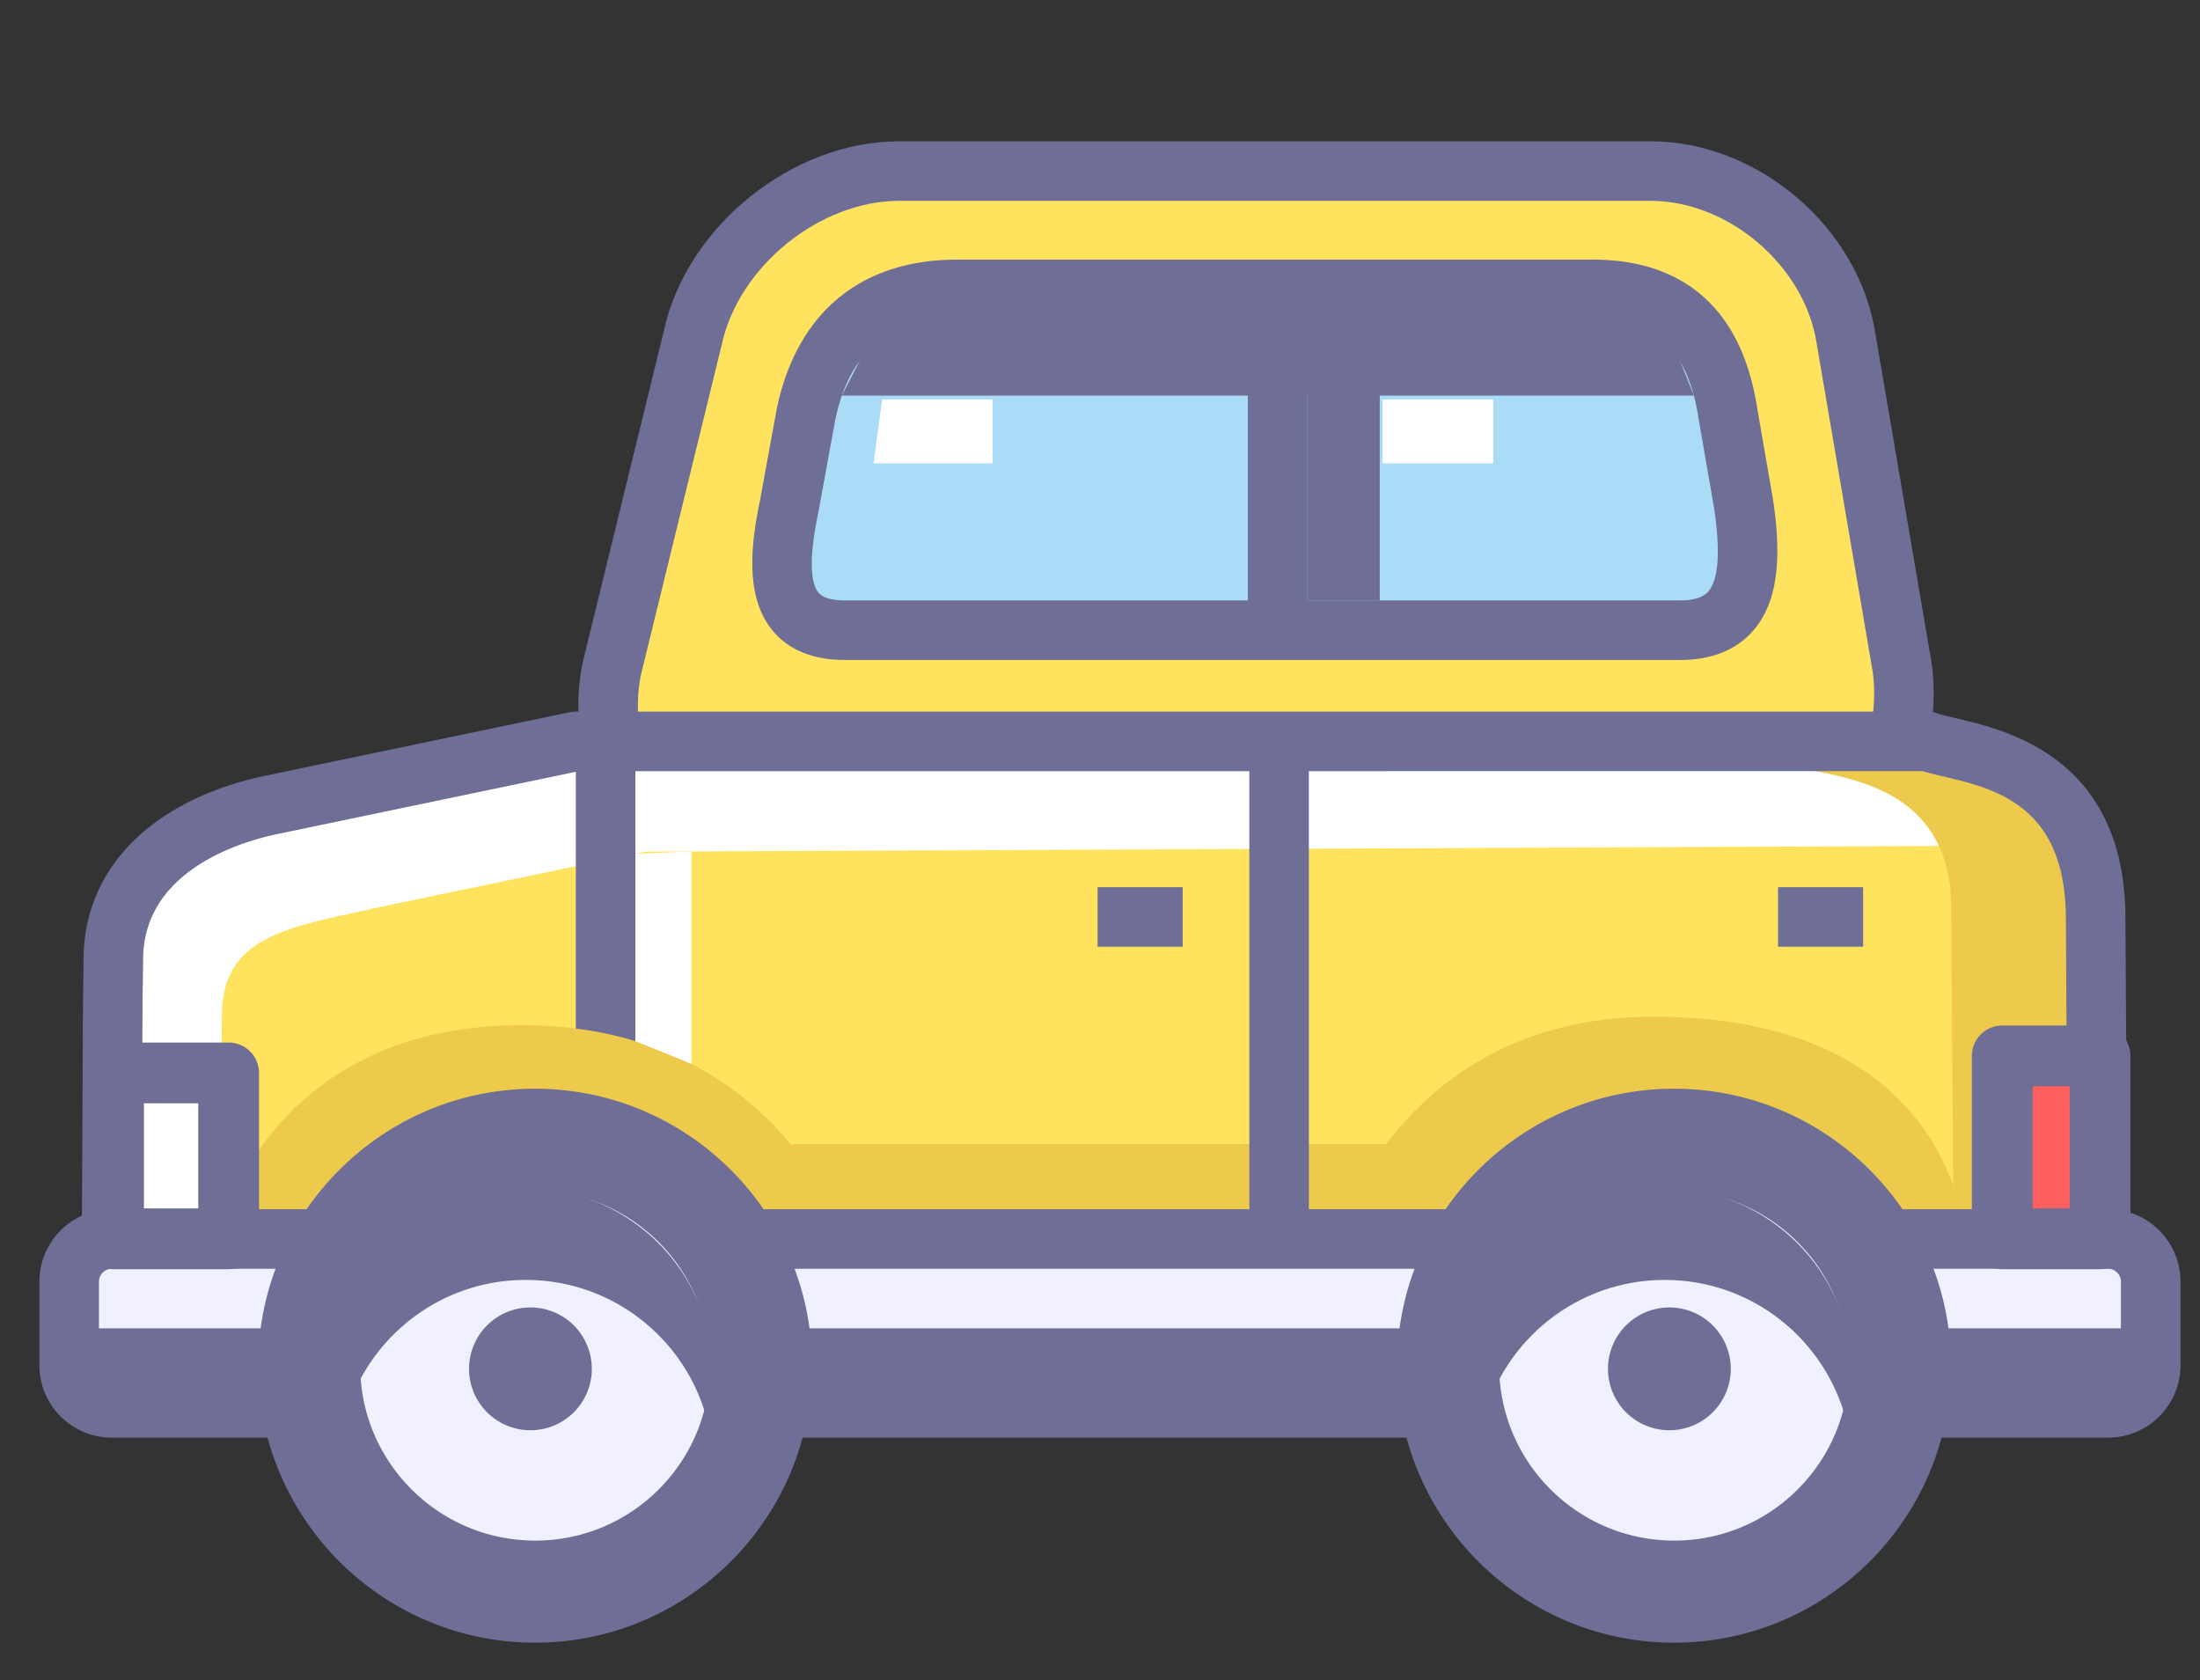
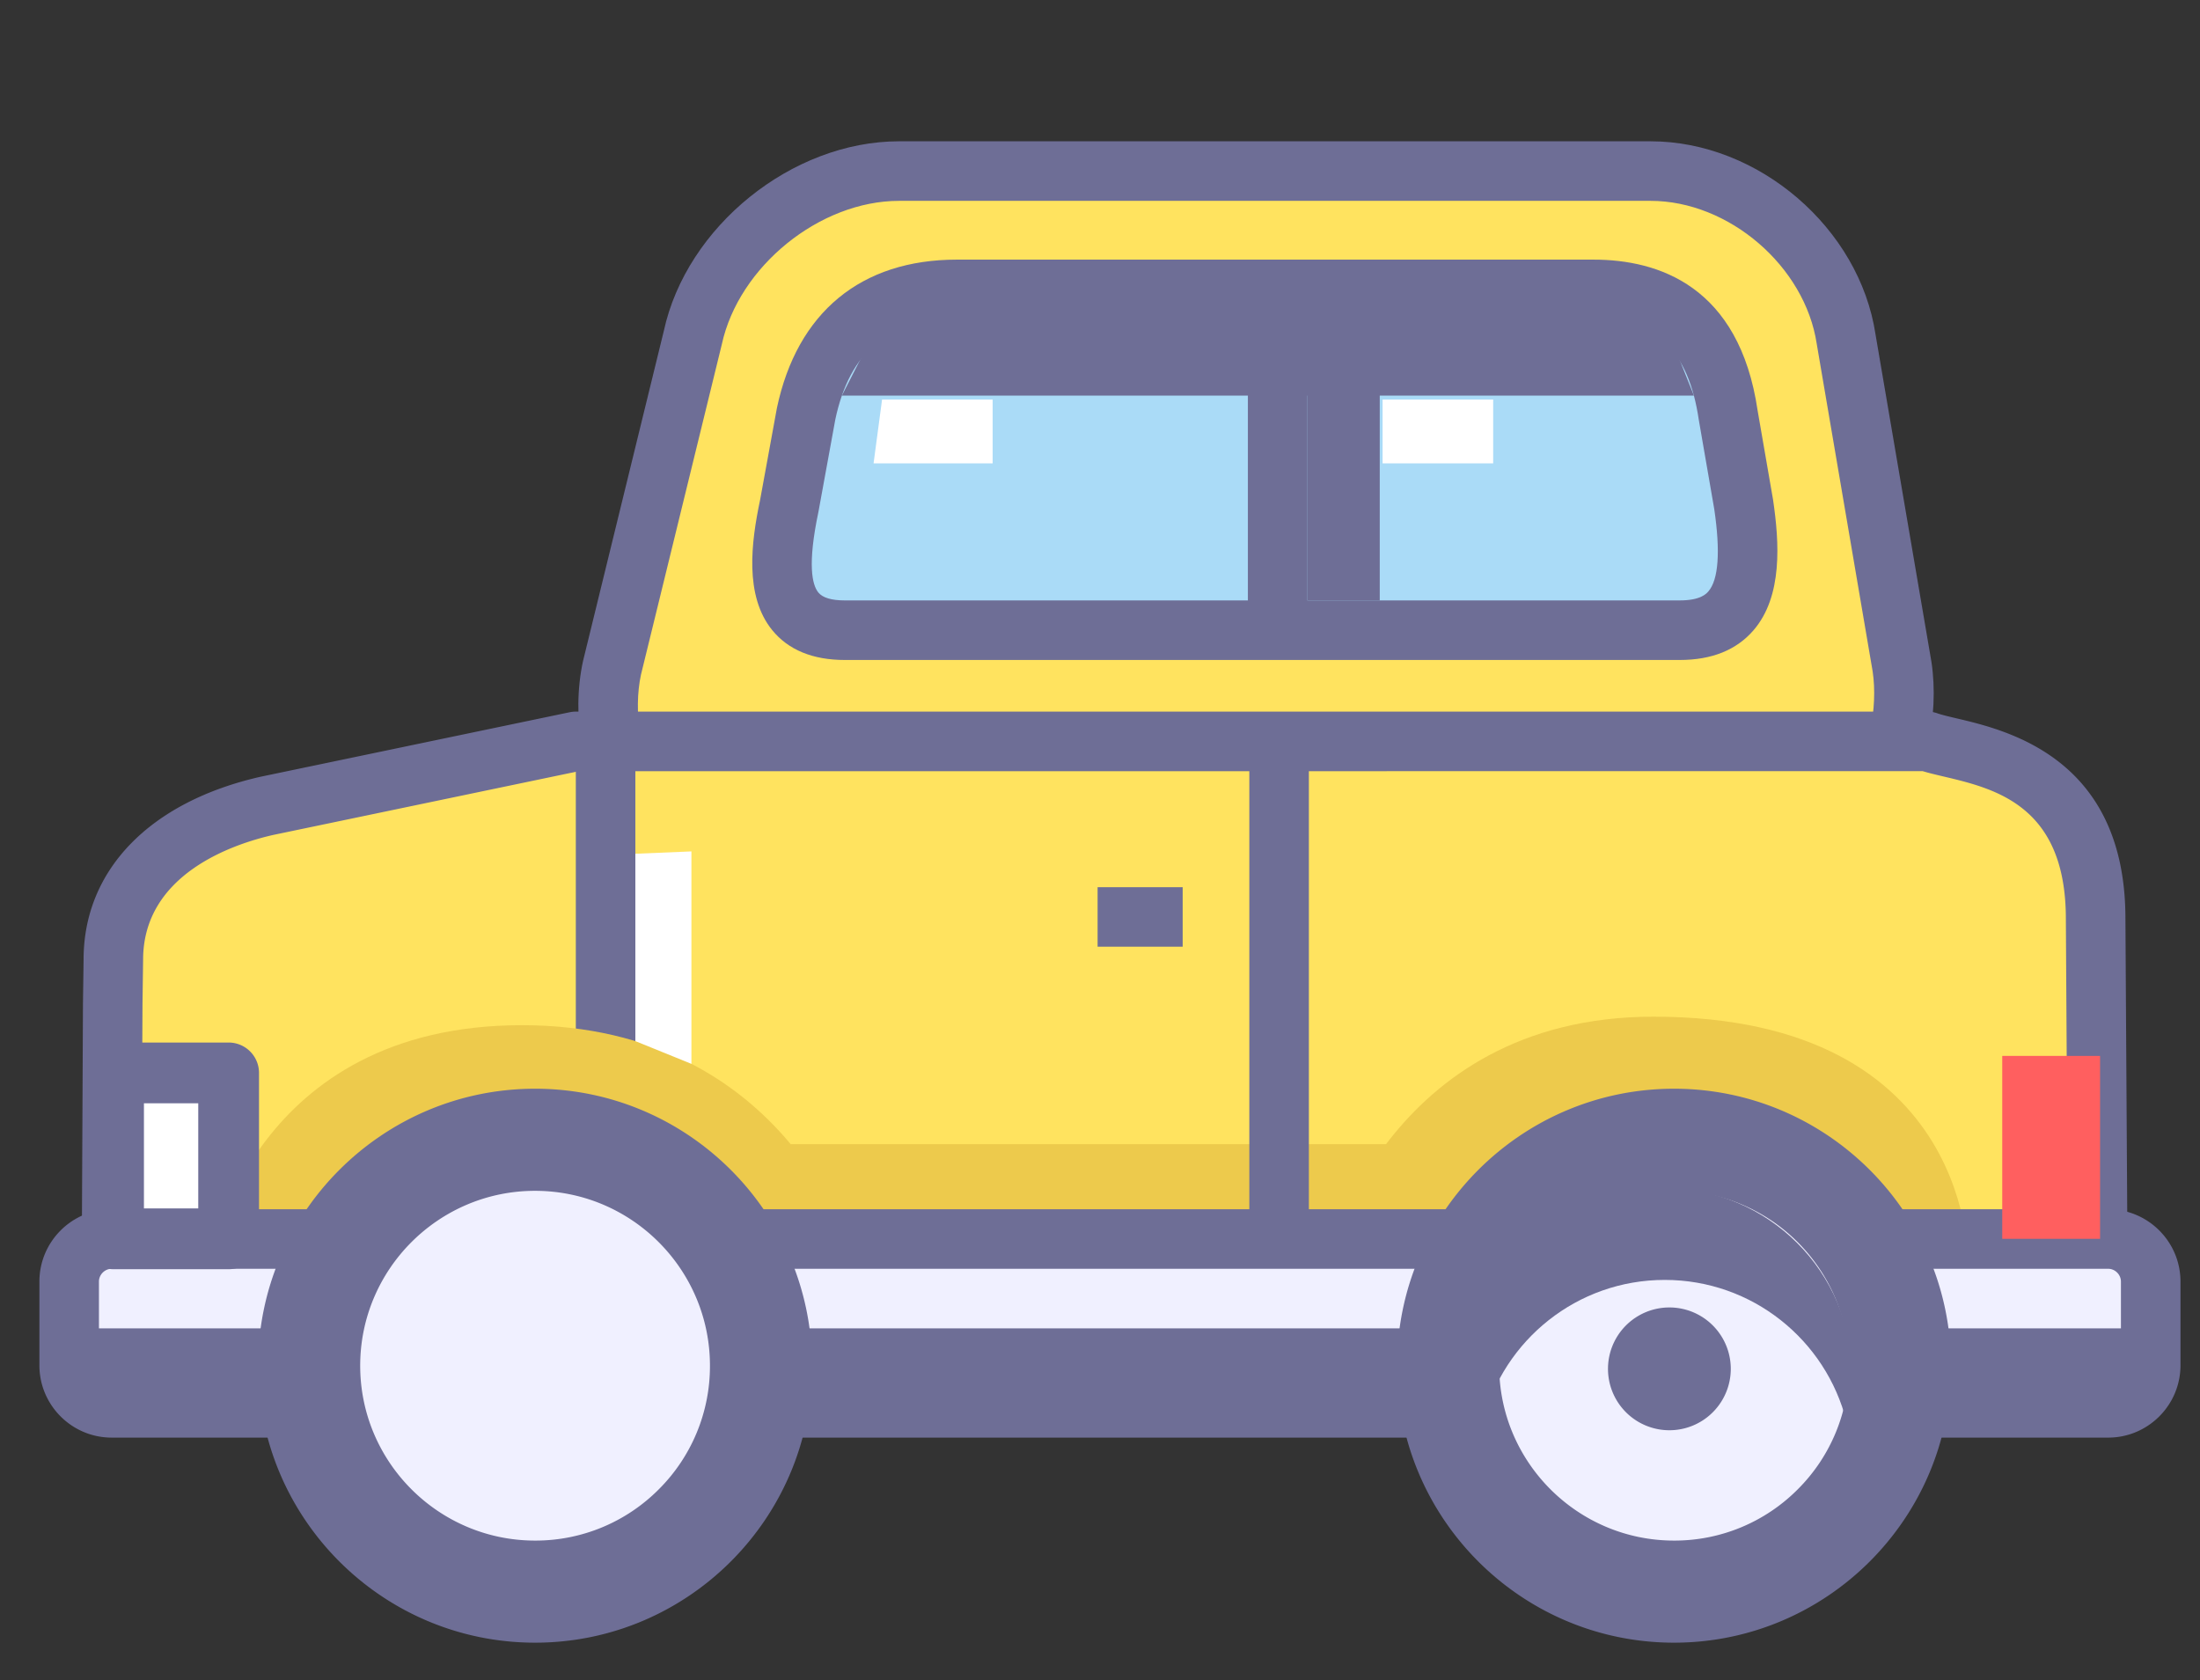
<svg xmlns="http://www.w3.org/2000/svg" width="41.906" height="32" class="icon" viewBox="0 0 1341 1024">
  <rect x="0" y="0" width="1341" height="1024" fill="#333333" stroke="none" />
  <path fill="#FFE35F" d="M454.697 519.124c-57.04 0-93.812-55.977-81.728-111.727l49.38-201.767c12.084-55.75 68.654-101.363 125.695-101.363h458.073c57.035 0 110.69 46.147 119.203 102.548l34.057 199.386c8.519 56.4-31.184 112.913-88.22 112.913z" />
  <path fill="#6E6E96" d="M454.697 500.982c-21.989 0-40.687-8.175-52.665-23.016-11.968-14.84-15.99-45.226-11.333-66.723l49.268-201.296c10.339-47.655 59.777-87.527 108.066-87.527h458.073c47.75 0 94.13 39.893 101.268 87.109l34.1 199.73c3.264 21.624-2.18 52.554-15.392 67.903-13.206 15.354-32.724 23.81-54.935 23.81zm616.46 36.295c32.957 0 62.248-12.936 82.453-36.438 20.206-23.497 28.63-64.76 23.698-97.347-.053-.344-34.105-199.73-34.105-199.73-9.777-64.713-71.305-117.643-137.091-117.643H548.039c-65.258 0-129.61 51.888-143.43 115.664L355.34 403.08c-7.148 32.903-.55 74.109 18.439 97.669 18.994 23.55 47.734 36.523 80.918 36.523z" />
  <path fill="#FFE35F" d="M189.1 830.815s-55.48-.127-78.923-.291c-23.444-.175-42.46-21.37-42.274-47.142l.804-171.657.381-26.915c0-50.13 41.116-81.749 93.474-93.616l188.413-39.306 823.889-.005c24.274 8.629 102.526 10.206 102.526 108.145l1.413 230.708c.222 25.777-20.677 46.687-46.433 46.533l-47.316-.328" />
-   <path fill="#FFF" d="m134.843 671.168.376-51.681c0-49.015 40.2-54.004 91.394-65.607l166.853-34.803 823.048-3.64c8.354 2.973 23.269 5.105 39.088 10.788-17.803-57.242-74.94-59.486-94.87-66.57l-805.646.01-184.244 38.439c-51.205 11.608-91.4 42.533-91.4 91.542l-.38 25.75-.784 167.859c-.169 25.195 18.418 45.93 41.338 46.1l14.476.09z" />
-   <path fill="#EDCA4C" d="M1267.03 570.398c0-97.94-78.251-99.516-102.526-108.135H340.61l-188.413 39.311C99.84 513.447 58.73 545.071 58.73 595.186l-.381 26.914-.805 171.657c-.18 25.772 18.847 46.978 42.275 47.142 23.449.153 78.923.296 78.923.296l995.948 6.122 47.311.333a46.136 46.136 0 0 0 46.438-46.538zm-118.747 199.466-43.158-.27-908.516-4.889s-50.607-.111-71.993-.233c-21.386-.127-38.73-17.063-38.57-37.623l.74-111.108.355-42.195c0-40.015 37.49-65.252 85.262-74.733l171.874-31.38 751.568-.006c22.147 6.883 93.521 8.148 93.521 86.326l1.286 178.948c.19 20.597-18.862 37.284-42.37 37.163" />
  <path fill="#6E6E96" d="m189.143 812.672-78.839-.296c-13.254-.111-24.36-13.317-24.259-28.862l.81-171.689.376-26.877c0-52.411 55.485-70.644 79.33-76.046L354.68 469.66a18.2 18.2 0 0 1-3.71.386l823.89-.005c-2.074 0-4.127-.355-6.07-1.048 4.509 1.603 9.683 2.82 15.683 4.238 31.555 7.44 74.765 17.624 74.765 86.802l1.413 230.825a27.86 27.86 0 0 1-8.164 20.068 27.83 27.83 0 0 1-20.015 8.217l-47.29-.328a18.148 18.148 0 1 0-.254 36.295l47.306.328a63.82 63.82 0 0 0 45.956-18.888 63.84 63.84 0 0 0 18.767-45.957l-1.413-230.66c0-97.823-71.987-114.791-102.738-122.04-4.746-1.116-9.227-2.18-11.857-3.11a18.2 18.2 0 0 0-6.074-1.048H350.986q-1.875 0-3.71.38l-188.412 39.312C91.183 488.77 50.95 530.388 50.95 584.81l-.38 26.783-.81 171.699c-.244 35.793 26.803 65.141 60.3 65.374l79.008.29a18.137 18.137 0 1 0 .074-36.284" />
  <path fill="#6E6E96" d="M461.39 852.068h395.842a18.148 18.148 0 1 0 0-36.3H461.39a18.148 18.148 0 1 0 0 36.3m-110.404-400.18h36.3V696.97h-36.3z" />
  <path fill="#EDCA4C" d="M129.219 764.525s25.57-139.658 188.92-139.658c163.356 0 202.25 141.626 202.25 141.626z" />
  <path fill="#EDCA4C" d="M481.908 697.379h367.9v52.517h-367.9z" />
  <path fill="#EDCA4C" d="M808.55 769.71s35.941-150.028 199.292-150.028c197.058 0 191.889 151.996 191.889 151.996z" />
  <path fill="#F0F0FF" d="M1310.956 832.164c0 14.253-11.667 25.93-25.92 25.93H68.093c-14.258 0-25.925-11.677-25.925-25.93v-51.036c0-14.27 11.667-25.936 25.925-25.936h1216.932c14.254 0 25.92 11.666 25.92 25.936z" />
  <path fill="#6E6E96" d="M1292.803 832.164a7.883 7.883 0 0 1-7.778 7.783H68.093a7.883 7.883 0 0 1-7.782-7.783v-51.036c0-4.222 3.57-7.788 7.782-7.788h1216.932c4.212 0 7.778 3.566 7.778 7.788zm36.3-51.03c0-24.302-19.777-44.084-44.078-44.084H68.093c-24.306 0-44.078 19.782-44.078 44.083v51.036c0 24.312 19.772 44.078 44.078 44.078h1216.932c24.301 0 44.078-19.766 44.078-44.078z" />
  <path fill="#6E6E96" d="M42.163 809.651h1261.232v36.29H42.163z" />
  <path fill="#F0F0FF" d="M188.44 832.418a137.71 137.71 0 1 0 275.421 0 137.71 137.71 0 1 0-275.421 0" />
  <path fill="#6E6E96" d="M326.15 725.828c58.777 0 106.6 47.824 106.6 106.59a105.94 105.94 0 0 1-31.22 75.379 105.89 105.89 0 0 1-75.385 31.21c-58.766 0-106.59-47.813-106.59-106.59 0-58.765 47.819-106.59 106.595-106.59m-168.82 106.59c0 93.092 75.727 168.82 168.826 168.82 93.103 0 168.831-75.728 168.831-168.82 0-93.098-75.728-168.827-168.831-168.827-93.099 0-168.827 75.74-168.827 168.827" />
-   <path fill="#6E6E96" d="M320.484 780.123c53.443 0 98.294 36.708 110.764 86.278a114 114 0 0 0 3.455-27.962c0-63.094-51.136-114.23-114.22-114.23-63.088 0-114.24 51.136-114.24 114.23 0 9.645 1.212 19.01 3.466 27.962 12.476-49.57 57.332-86.278 110.775-86.278" />
-   <path fill="#6E6E96" d="M285.903 834.333a37.422 37.422 0 1 0 74.844 0 37.422 37.422 0 1 0-74.844 0" />
  <path fill="#F0F0FF" d="M882.692 832.418a137.71 137.71 0 1 0 275.42 0 137.71 137.71 0 1 0-275.42 0" />
  <path fill="#6E6E96" d="M1020.402 725.828c58.771 0 106.6 47.824 106.6 106.59a105.94 105.94 0 0 1-31.22 75.379 105.88 105.88 0 0 1-75.38 31.21c-58.765 0-106.59-47.813-106.59-106.59-.01-58.765 47.809-106.59 106.59-106.59m-168.831 106.59c0 93.092 75.723 168.82 168.82 168.82 93.104 0 168.832-75.728 168.832-168.82 0-93.098-75.728-168.827-168.831-168.827-93.093 0-168.821 75.74-168.821 168.827" />
  <path fill="#6E6E96" d="M1014.73 780.123c53.449 0 98.3 36.708 110.77 86.278 2.26-8.952 3.45-18.307 3.45-27.962 0-63.094-51.131-114.23-114.22-114.23-63.083 0-114.235 51.136-114.235 114.23 0 9.645 1.212 19.01 3.46 27.962 12.476-49.57 57.338-86.278 110.775-86.278" />
  <path fill="#6E6E96" d="M980.144 834.333a37.422 37.422 0 1 0 74.845 0 37.422 37.422 0 1 0-74.845 0M761.52 458.628h36.295v279.908H761.52zm-92.48 82.115h51.857v36.295H669.04z" />
  <path fill="#FFF" d="M421.45 518.944v129.494l-34.169-13.862V520.373z" />
  <path fill="#AADBF7" d="M514.976 384.117c-41.713 0-42.676-34.205-33.84-76.009l10.18-55.691c11.772-55.65 47.29-76.025 91.928-76.025h388.09c55.21 0 75.898 34.613 82.12 76.914l9.355 53.903c6.232 42.3 2.867 76.908-38.851 76.908z" />
  <path fill="#6E6E96" d="M514.976 365.964c-8.121 0-13.555-1.624-16.169-4.841-3.74-4.614-6.756-16.904.09-49.263.1-.492 10.264-56.184 10.264-56.184 8.794-41.555 32.36-61.136 74.073-61.136h388.1c38.116 0 57.893 18.941 64.163 61.406.085.45 9.418 54.353 9.418 54.353 3.81 25.941 2.635 42.983-3.593 50.184-1.169 1.349-4.73 5.476-17.375 5.476zm508.971 36.3c19.423 0 34.507-6.073 44.861-18.057 17.931-20.767 15.799-53.475 11.947-79.649l-9.412-54.348c-11.175-75.934-60.56-91.965-99.998-91.965h-388.1c-58.396 0-97.347 32.11-109.675 90.415-.106.498-10.275 56.184-10.275 56.184-5.418 25.618-9.587 58.268 7.338 79.146 9.825 12.127 24.762 18.28 44.359 18.28z" />
  <path fill="#6E6E96" d="M760.647 176.392h36.3v207.725h-36.3z" />
  <path fill="#6E6E96" d="M513.161 241.115h519.347l-22.941-57.517H542.563zM796.948 241.115h44.078v124.85h-44.078z" />
  <path fill="#FFF" d="M605.074 282.416h-72.596l5.185-38.893h67.411zM842.756 243.523h67.411v38.893h-67.411zM69.22 653.957h70.141V755.08h-70.14z" />
  <path fill="#6E6E96" d="M139.361 773.6h-70.14a18.52 18.52 0 0 1-18.519-18.519V653.957a18.52 18.52 0 0 1 18.518-18.518h70.141a18.52 18.52 0 0 1 18.519 18.518V755.08a18.52 18.52 0 0 1-18.519 18.518m-51.623-37.037h33.105v-64.088H87.738z" />
  <path fill="#FF5F5F" d="M1220.455 643.592h59.634V755.08h-59.634z" />
-   <path fill="#6E6E96" d="M1280.089 773.6h-59.634a18.52 18.52 0 0 1-18.518-18.519v-111.49a18.52 18.52 0 0 1 18.518-18.517h59.634a18.52 18.52 0 0 1 18.518 18.518V755.08c0 10.222-8.296 18.518-18.518 18.518m-41.116-37.037h22.598V662.11h-22.598zM1083.803 540.743h51.86v36.295h-51.86z" />
</svg>